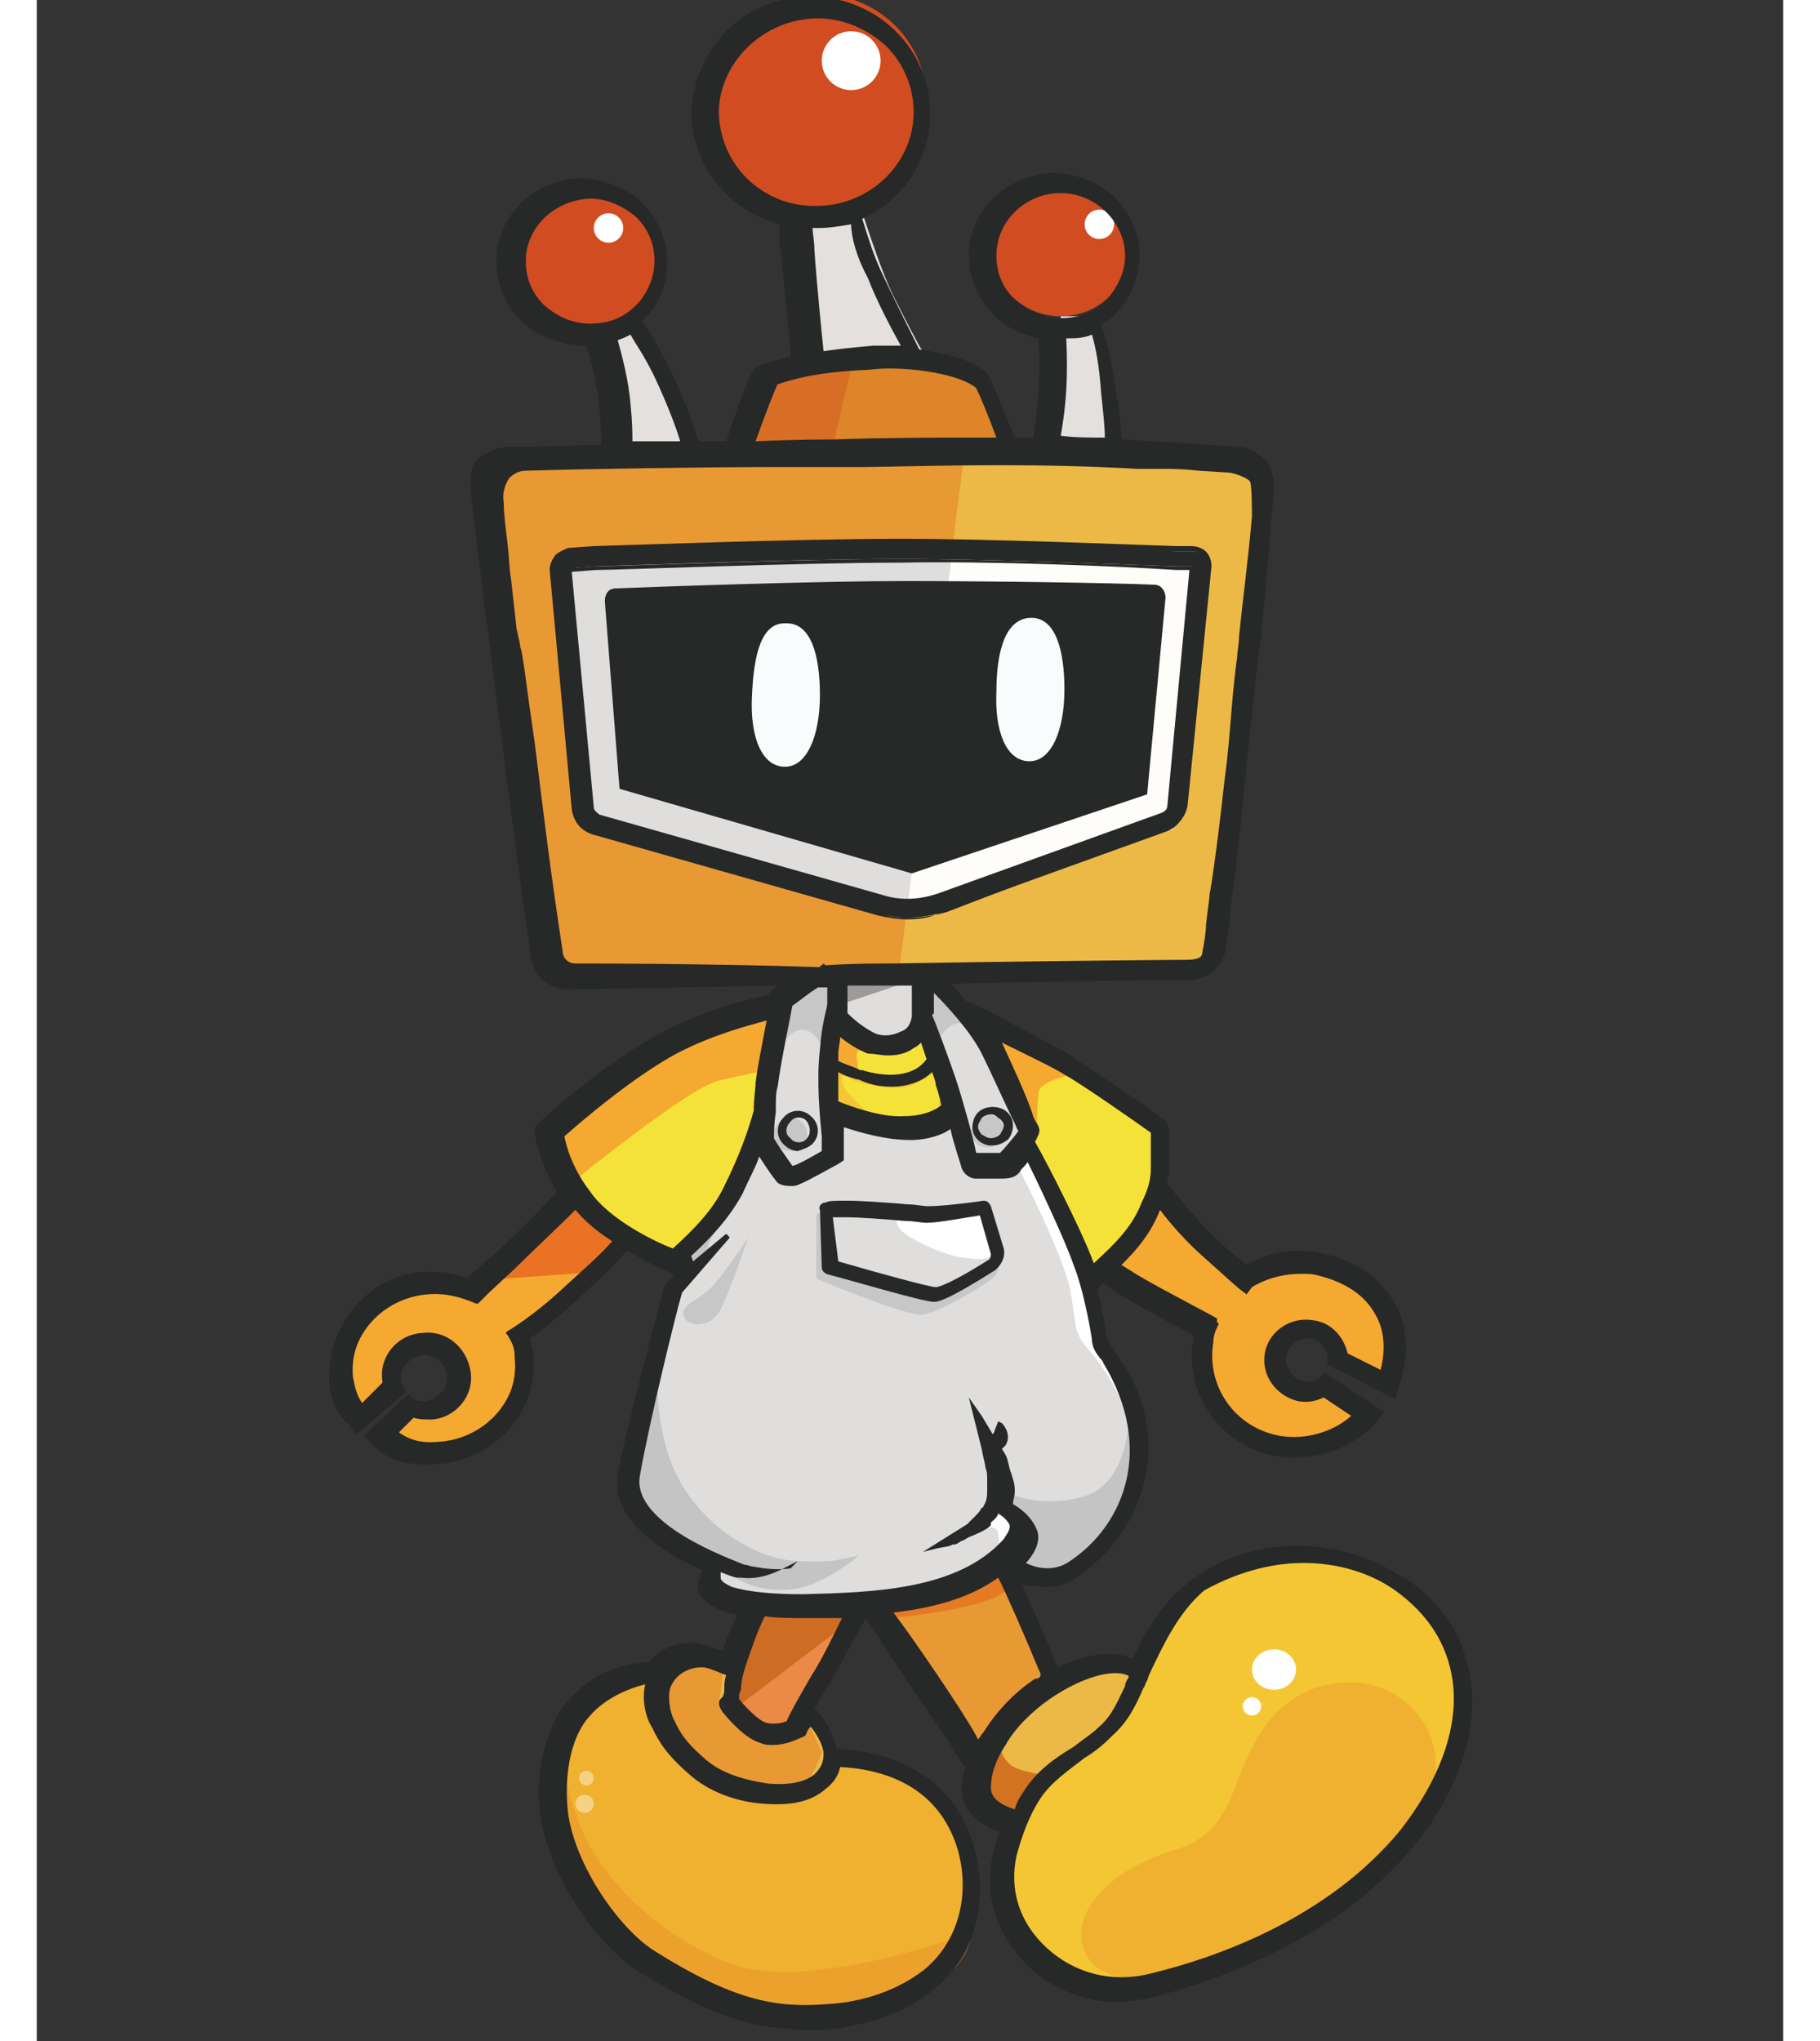
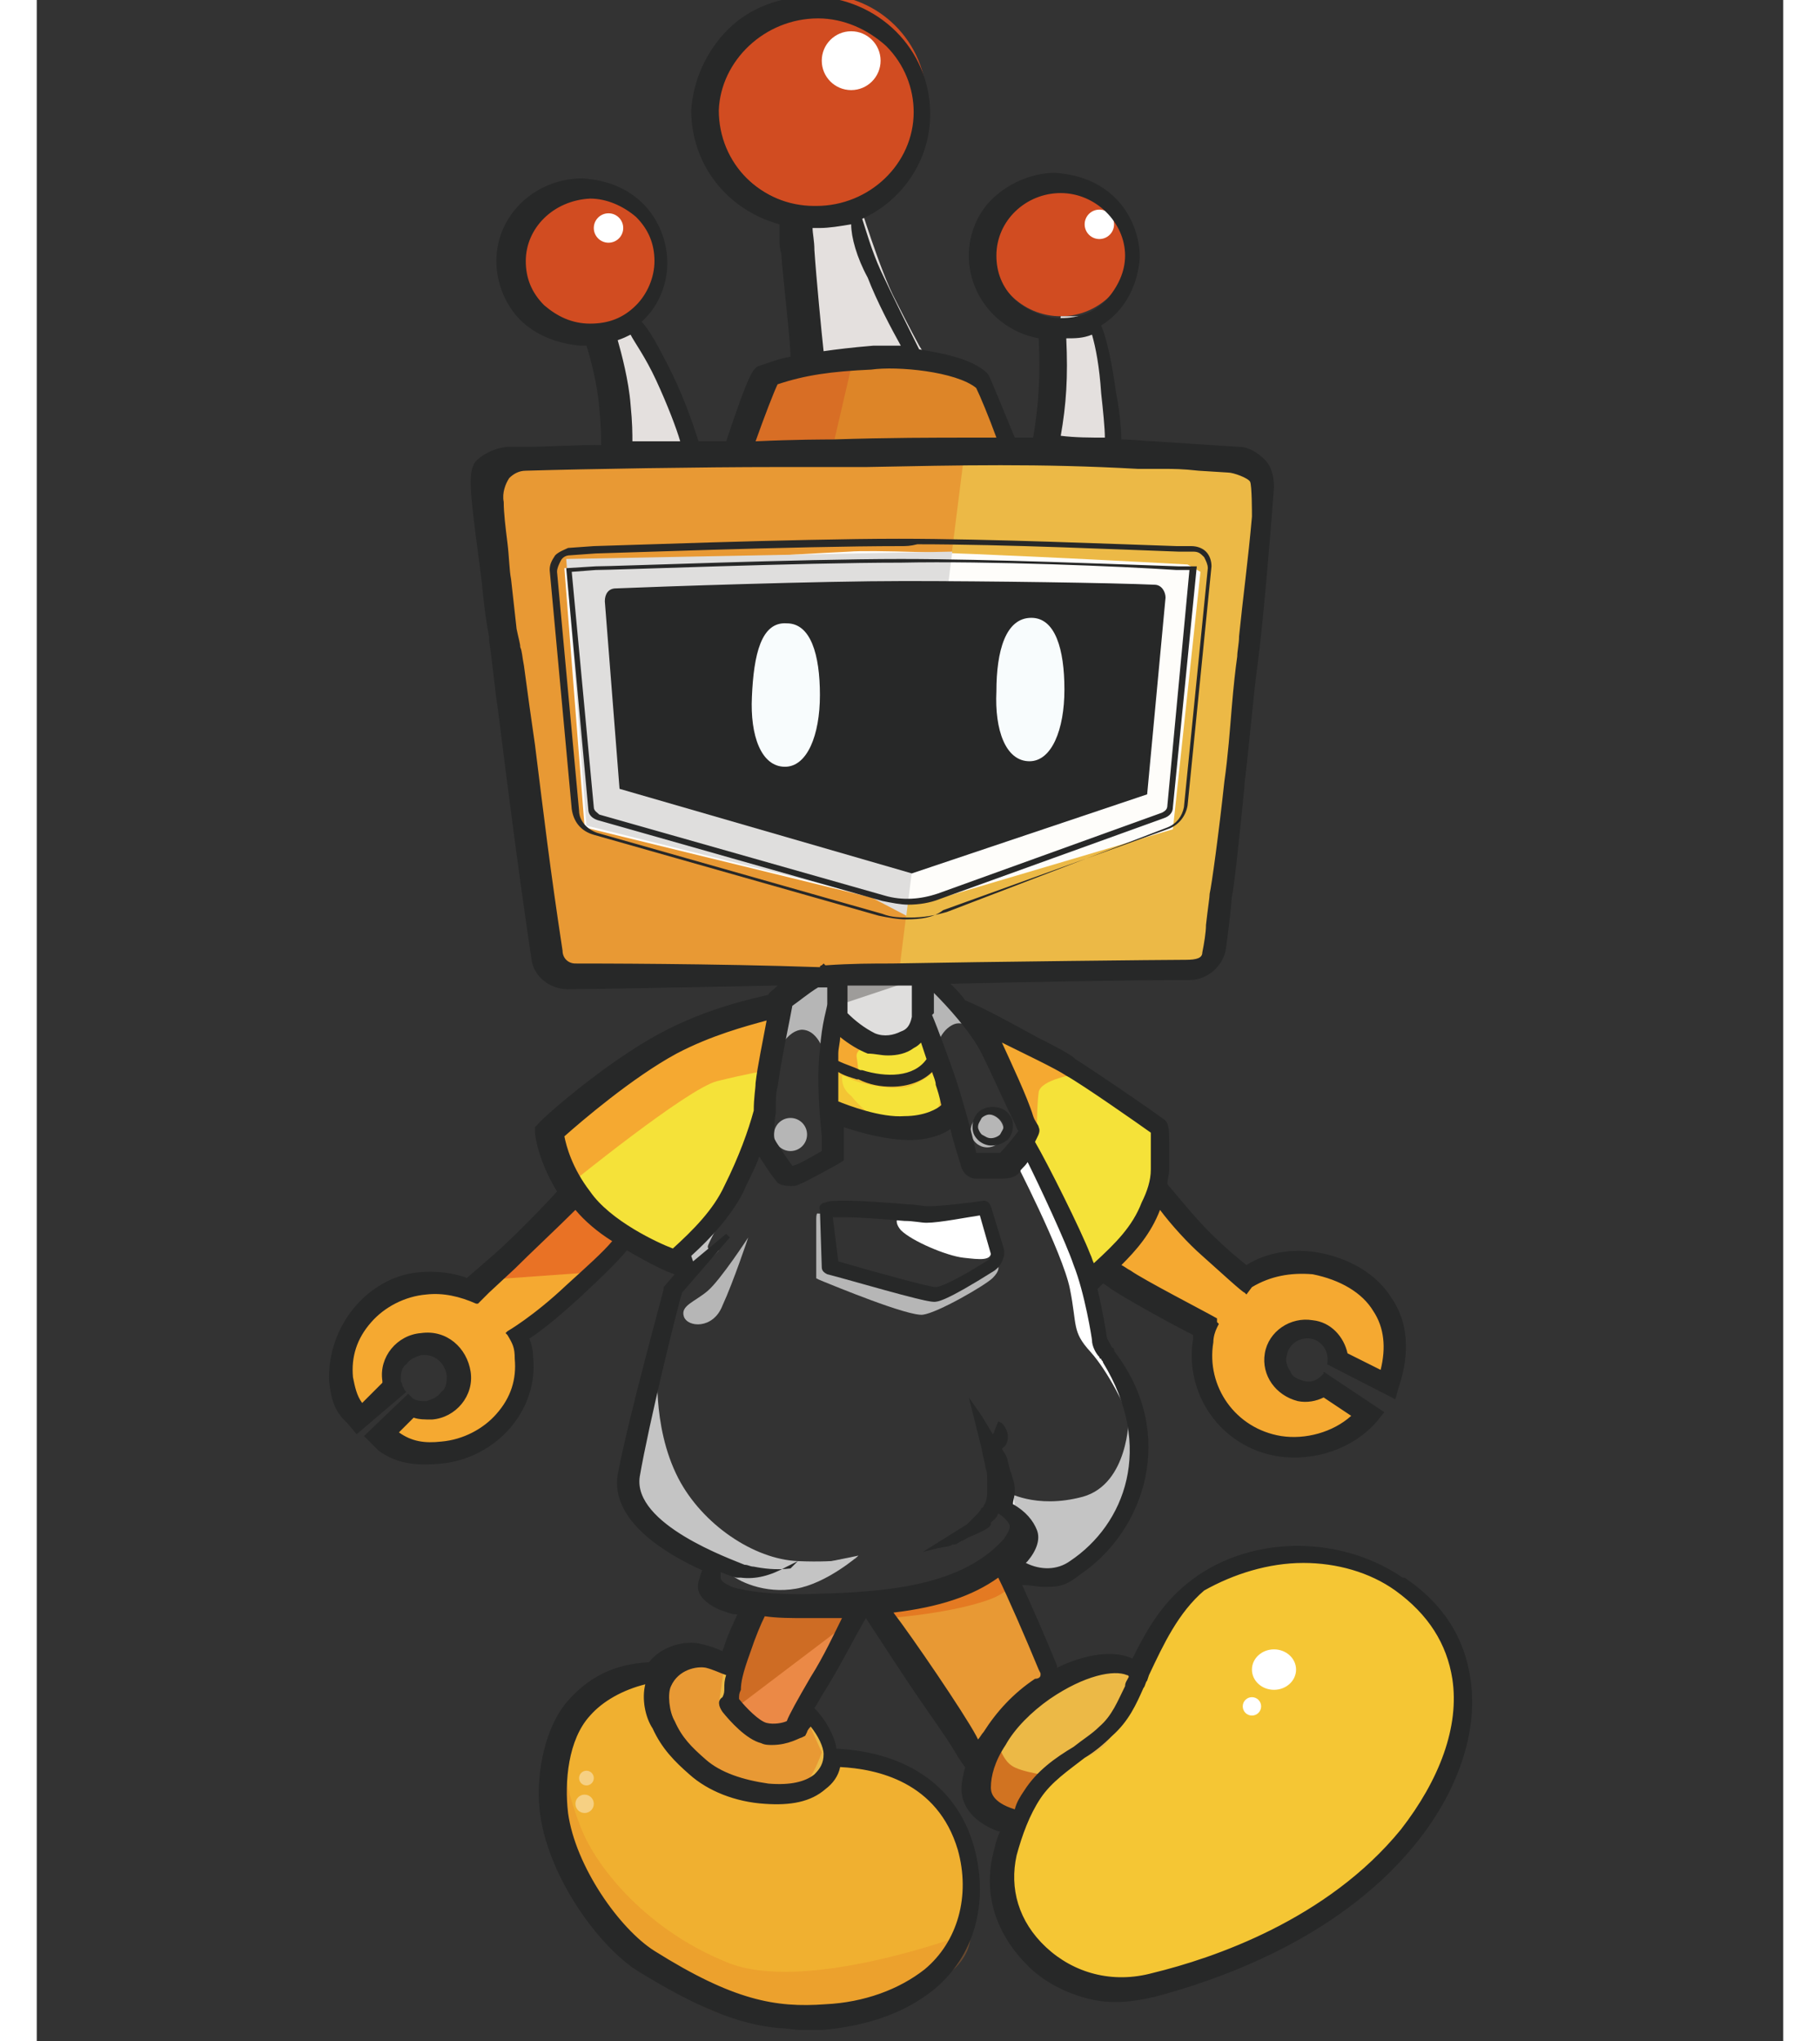
<svg xmlns="http://www.w3.org/2000/svg" version="1.1" id="cat" x="0px" y="0px" viewBox="0 0 95 111" width="99" height="111" style="enable-background:new 0 0 95 111;" xml:space="preserve">
  <rect x="0" y="0" width="95" height="111" fill="#333333" stroke="none" />
  <style type="text/css">
	.st0{fill:#ECB946;}
	.st1{opacity:0.5;fill:#E47A22;enable-background:new    ;}
	.st2{fill:#FEFDFA;}
	.st3{fill:#DFDEDD;}
	.st4{fill:#DD8528;}
	.st5{opacity:0.4;fill:#D14C21;enable-background:new    ;}
	.st6{fill:#E4E0DE;}
	.st7{fill:#D14C21;}
	.st8{fill:#FFFFFF;}
	.st9{fill:#9E9C9A;}
	.st10{opacity:0.9;fill:#C4C4C4;enable-background:new    ;}
	.st11{fill:#C4C4C4;}
	.st12{fill:#EB8946;}
	.st13{fill:#F5C634;}
	.st14{opacity:0.3;fill:#E47B27;enable-background:new    ;}
	.st15{opacity:0.8;fill:#CA6218;enable-background:new    ;}
	.st16{fill:#E47A22;}
	.st17{fill:#CE6C24;}
	.st18{fill:#F5E239;}
	.st19{fill:#F5A931;}
	.st20{opacity:0.5;fill:#F5A931;enable-background:new    ;}
	.st21{fill:#E97225;}
	.st22{opacity:0.4;fill:#FFFFFF;enable-background:new    ;}
	.st23{fill:#272828;}
	.st24{fill:#F8FCFD;}
</style>
  <polygon fill="#ECB946" points="67,26.9 64.1,51 63.5,52.4 28.3,52.9 24.4,26.6 26,24.8 65.3,24.7 " />
  <polygon fill="#E47A22" class="st1" points="26,24.8 24.4,26.6 27.9,51.9 29.2,52.9 46.9,52.9 50.5,24.3 " />
  <path fill="#FEFDFA" d="M63.3,31.1l-1.5,14l-12.5,3.7l-2.3,0.4l-17.2-4.2l-1.1-14.1c0,0,13.2-0.8,15.5-0.9c2.3-0.2,18.4,0.7,18.4,0.7  L63.3,31.1z" />
  <polygon fill="#DFDEDD" points="28.8,30.4 29.9,44.9 45.2,48.7 47.3,49.8 49.8,30 " />
  <path fill="#DD8528" d="M38.1,24.6l1.7-3.9l1-0.6c0,0,1.5-0.3,4.2-0.6c2.6-0.3,6.5,0.9,6.5,0.9l1.7,3.6L38.1,24.6z" />
  <polygon class="st5" fill="D14C21" points="40.8,20.1 38.1,24.6 43.3,24.3 44.6,18.7 " />
  <path fill="#E4E0DE" d="M41.6,11.4l0.7,8.2h6.2L48,18.8c0,0-0.6-1.1-1.3-2.5c-0.8-1.5-2-5.4-2-5.4L41.6,11.4z" />
  <circle fill="#D14C21" cx="42.6" cy="5.5" r="5.8" />
  <circle fill="#D14C21" cx="55.7" cy="13.4" r="3.8" />
  <circle fill="#D14C21" cx="30.2" cy="13.9" r="3.8" />
  <polygon fill="#E4E0DE" points="55.7,17.2 54.8,24.1 58.8,24.3 57.6,17.2 " />
  <path fill="#E4E0DE" d="M30.7,18.1l0.9,6.4l4.3,0.1l-0.3-0.8c0,0-0.3-0.7-1.1-2.8s-2.1-3.7-2.1-3.7L30.7,18.1z" />
  <circle fill="#FFFFFF" cx="44.3" cy="3.3" r="1.6" />
  <circle fill="#FFFFFF" cx="57.8" cy="12.2" r="0.8" />
  <circle fill="#FFFFFF" cx="31.1" cy="12.4" r="0.8" />
  <path fill="#DFDEDD" d="M43.3,52.7l0.4,3c0,0,1.2,0.8,2.3,1.1c1.1,0.2,1.8-0.6,1.8-0.6l0.6-3.3L43.3,52.7z" />
  <polygon fill="#9E9C9A" points="43.7,53 43.8,54.6 48.3,53.1 " />
-   <path fill="#DFDEDD" d="M42.5,53l0.8,0.2l-0.1,1.5l-0.2,1.8l0.2,4.1c0,0,2.7,0.8,4.5,0.7c1.8-0.1,2-1,2-1l-1.5-4.6l0-2.5l0.9,0.1  c0,0,2.5,3.6,3.2,4.8c0.8,1.2,1.4,3.4,1.4,3.4s0,1,1.3,2.9c1.3,1.8,2.7,8.3,2.7,8.3s0.6,0.3,2.1,4.6c1.5,4.3-4.5,8.4-4.5,8.4  L53.3,85c0,0-5.4,2.3-9.2,2.7c-3.8,0.4-7.2-1-7.2-1l-0.2-1.8c0,0,0,0-1.3-0.6c-1.3-0.6-2.9-2.4-3.2-3.4c-0.3-1,2.2-10,2.2-10  l0.9-1.3L35,68.5c0,0,1.2-1.1,2.3-2.4c1.2-1.3,2.3-3.7,2.2-4.5c-0.1-0.8,0.9-6.8,0.9-6.8L42.5,53z" />
  <path fill="#FFFFFF" d="M51.3,65.9c0,0,0.5,1.5,0.6,2.1s-0.6,0.5-1.5,0.4c-0.9-0.1-2.8-0.9-3.4-1.5c-0.5-0.6,0-0.8,0-0.8l0.7,0.1L51,66  L51.3,65.9z" />
  <path class="st10" fill="#C4C4C4" d="M48.5,53.3l-0.3,1.7l0.8,2.5c0,0,0,0,0-0.5c0-0.5,0.4-1.1,0.9-1.3c0.5-0.2,1.2,0.3,1.2,0.3L48.5,53.3z" />
  <path class="st10" fill="#C4C4C4" d="M43.1,52.9l-2.5,1.2l-0.5,3.6c0,0,0.5-1.6,1.5-1.7c1,0,1.3,1.5,1.3,1.5s0.4-2,0.5-2.6c0.1-0.6,0.2-2,0.2-2  L43.1,52.9z" />
  <path fill="#FFFFFF" d="M54,62.2c0,0,0.7,1.5,1.7,3.5c1,2,2.3,7.2,2.3,7.2s1.3,4.2,1.3,4c0-0.2-1-2.3-2-3.4s-0.7-1.4-1.1-3.4  c-0.4-2-3.1-7.2-3.1-7.2L54,62.2z" />
  <path class="st10" fill="#C4C4C4" d="M37.3,71c-0.5,1.3-1.9,1.2-2.1,0.6s0.6-0.8,1.3-1.4c0.7-0.6,2.2-2.9,2.2-2.9S37.9,69.7,37.3,71z" />
  <path fill="#C4C4C4" d="M37.6,85.5c0.5,0.5,2,1.2,3.7,0.9c1.7-0.3,3.4-1.8,3.4-1.8l-4.4,0.9C40.3,85.5,37.1,85,37.6,85.5z" />
  <path fill="#C4C4C4" d="M59.6,80.6c-0.8,4-4.6,5.2-4.6,5.2s-2.1-0.7-2-0.8c0.1-0.2,0.7-1.3,0.6-1.8c-0.1-0.5-1-1.5-1-1.7  c0-0.1,0.1-0.4,0.1-0.4s1.6,1,4.2,0.3c2.5-0.7,2.5-4.3,2.5-4.3S60.4,76.6,59.6,80.6z" />
-   <path fill="#FFFFFF" d="M53.2,82.6c1.1,0.7-0.8,2.4-0.8,2.4s0-1-0.1-1.6s-0.8-0.2-0.8-0.2S52.1,81.9,53.2,82.6z" />
+   <path fill="#FFFFFF" d="M53.2,82.6s0-1-0.1-1.6s-0.8-0.2-0.8-0.2S52.1,81.9,53.2,82.6z" />
  <path fill="#C4C4C4" d="M32.2,81.5c0,0,2.3,2.4,4.7,3.7c2.4,1.3,7.8-0.5,7.8-0.5s-0.9,0.3-3.3,0.2c-2.4-0.1-5.2-2-6.5-4.5  c-1.5-2.9-1.1-6.4-1.1-6.4L32.2,81.5z" />
  <path fill="#C4C4C4" d="M35.1,68.3l0.5,1.2l1.5-1.5c0,0-0.6,0.1-0.6-0.2c0-0.3,2.8-5.1,2.8-5.1L35.1,68.3z" />
  <ellipse class="st10" fill="#C4C4C4" cx="51.7" cy="61.5" rx="0.9" ry="0.9" />
  <ellipse class="st10" fill="#C4C4C4" cx="41" cy="61.7" rx="0.9" ry="0.9" />
  <path fill="#EB8946" d="M39.1,87.5l-1.4,5.1c0,0,1.4,1.3,2.3,1.6c0.9,0.3,1.7-0.6,1.7-0.6l3.3-6.2L39.1,87.5z" />
  <path fill="#ECB946" d="M52.7,85.1c0,0,0,0-0.7,0.7c-0.7,0.7-6,1.7-6,1.7l5.6,8.7c0,0,0.4-0.5,0.9-1.4c0.5-0.8,3.2-3.7,3.2-3.7L53,85.7  L52.7,85.1z" />
  <path fill="#E47A22" class="st1" d="M52.5,85c0,0,0,0-0.7,0.7c-0.7,0.7-6,1.7-6,1.7l5.6,8.7c0,0,0.4-0.5,0.9-1.4c0.5-0.8,3.2-3.7,3.2-3.7l-2.7-5.3  L52.5,85z" />
  <path fill="#F5C634" d="M75.9,87.6c3.8,4.8,0.2,9.9-2.7,13.8c-2.9,3.8-4.3,2.8-11.8,6.2c-6.3,2.9-8.7-3.6-8.7-6.8  c0-3.2,3.3-5.2,5.2-6.7c1.9-1.5,2-4.4,4.9-7.8c2.9-3.3,9.3-1.2,9.3-1.2S74.1,85.3,75.9,87.6z" />
  <path fill="#F5C634" d="M33.7,92.8c-0.2,1.1,1.3,2.5,3,3.7c1.7,1.2,5.5,0.6,5.5,0.6l1.2-1.3c0.7-0.5,4.5,0.2,6,2  c1.5,1.8,1.2,3.4,1.3,7.2c0.1,3.8-8.7,5-12.2,4.7c-3.5-0.3-6.4-3.9-8.4-6c-1.9-2-1.9-6.5-1-9.2c0.9-2.7,4.8-3.4,4.8-3.4  S33.9,91.7,33.7,92.8z" />
  <path class="st14" fill="#E47B27" d="M33.8,92.9c-0.2,1.1,1.3,2.5,3,3.7c1.7,1.2,5.5,0.6,5.5,0.6l1.2-1.3c0.7-0.5,4.5,0.2,6,2  c1.5,1.8,1.2,3.4,1.3,7.2c0.1,3.8-8.7,5-12.2,4.7c-3.5-0.3-6.4-3.9-8.4-6c-1.9-2-1.9-6.5-1-9.2c0.9-2.7,4.8-3.4,4.8-3.4  S34,91.8,33.8,92.9z" />
-   <path class="st14" fill="#E47B27" d="M76,96.9c-0.3,1.6-1.6,3.4-6,7s-11.4,4.9-12.8,2.6c-1.3-2.1,0.8-4.7,4.7-5.9c3.9-1.1,2.8-5.1,5.9-7.8  c1.1-0.9,2.3-1.3,3.5-1.3c2.8-0.1,5,2.2,4.8,4.9C76.1,96.5,76,96.7,76,96.9z" />
  <path class="st14" fill="#E47B27" d="M45.6,109.2c-2.5,1.2-6.4,0.2-9.3-0.8c-2.9-1-5.3-3.5-6.7-5.9c-1.4-2.3-0.9-6.5-0.9-6.5s0,1.1,0.9,3.4  c0.9,2.3,3.7,5.6,7.9,7.3c4.2,1.8,13-1.5,13-1.5S48.1,108,45.6,109.2z" />
  <path class="st10" fill="#C4C4C4" d="M43.4,69l4.9,1.7l4-1.8c0,0,0.1,0.2-0.3,0.6c-0.4,0.4-3,1.9-3.8,2c-0.8,0.1-4.9-1.6-5.4-1.8  c-0.5-0.2-0.4-0.2-0.4-0.2s0-2.8,0-3.2s0.1-0.3,0.1-0.3l0.4,0L43.4,69z" />
  <path fill="#ECB946" d="M37.7,92.6l1.3,1.1l2,0.5l0.9-1.2l0.5,0.2l0.9,2c0,0-0.6,1.9-1.6,2.3c-1,0.4-3.5-0.2-4.9-1  c-1.5-0.8-2.4-2.3-3-3.4c-0.6-1.2,0.7-2.5,1.8-2.9c1-0.4,2.4,0.3,2.4,0.3L37.7,92.6z" />
  <path fill="#E47A22" class="st1" d="M37.1,92.7l1.3,1.1l2,0.5l0.9-1.2l0.5,0.2l0.9,2c0,0-0.6,1.9-1.6,2.3c-1,0.4-3.5-0.2-4.9-1  c-1.5-0.8-2.4-2.3-3-3.4c-0.6-1.2,0.7-2.5,1.8-2.9s2.4,0.3,2.4,0.3L37.1,92.7z" />
  <path fill="#ECB946" d="M58.4,94.5c-0.7,1.2-1.5,0.8-3.3,2.2c-1.8,1.4-1.6,2.1-1.6,2.1s-0.7-0.3-1.5-0.7c-0.8-0.4-0.5-0.6-0.5-1.5  s0.7-2.2,2-3.6c1.3-1.4,2.8-2,4.4-2.5c1.6-0.5,2,0.2,2,0.2S59,93.3,58.4,94.5z" />
  <path class="st15" fill="#CA6218" d="M51.5,96.3L51.1,98l0.7,0.7l1.5,0.5c0,0,0.2-0.7,0.3-0.8c0.1-0.1,1.7-1.8,1.7-1.8S53.5,96.4,53,96  c-0.6-0.4-0.9-1.8-0.9-1.8L51.5,96.3z" />
  <path fill="#E47A22" d="M52.5,85c0,0-0.5,0.7-1.2,1.1c-0.8,0.5-5.4,1.2-5.4,1.2l0.4,0.7c0,0,3-0.2,5.2-0.9c2.2-0.7,1.3-1.5,1.3-1.5  L52.5,85z" />
  <polygon fill="#CE6C24" points="45,87.4 39.1,87.5 37.6,92 38,92.9 44.6,87.9 " />
  <path fill="#F5E239" d="M39.8,59.1c0,0-0.5,2-0.3,2.5c0.2,0.5-1.5,3.8-2.2,4.5c-0.8,0.7-2.2,2.2-2.2,2.2s-4.3-2-5.4-2.9  c-1.2-0.9-1.2-3.7-1.2-3.7s1-1.7,3.9-3.5c3-1.8,7.9-3.4,7.9-3.4L39.8,59.1z" />
  <path fill="#F5E239" d="M53.4,60.1l0.4,1.5l0.3,0.7l3.4,7.3l0.9-0.5c0,0,1.6-2.5,2.2-3.7c0.6-1.2,0.4-4.3,0.4-4.3s-0.7-0.6-2.3-1.6  c-1.7-1-7.4-3.4-7.4-3.4L53.4,60.1z" />
  <path fill="#F5E239" d="M46.1,56.8c-1,0.1-3-1.2-3-1.2l-0.2,4l0.3,1c0,0,1.4,0.6,3.1,0.7c1.7,0.1,3.4-0.7,3.4-0.7l-1.5-4.9  C48.2,55.8,47.1,56.8,46.1,56.8z" />
  <path fill="#F5A931" d="M40.4,54.8c0,0-1.4,0.3-4,1.2c-1.4,0.5-6.3,3.1-7.9,5.2C27.1,63,29,64.4,29,64.4s6.4-5.2,8-5.6  c1.6-0.4,2.8-0.6,2.8-0.6L40.4,54.8z" />
  <path fill="#F5A931" d="M43.5,55.6l-0.3,0.6l0.2,1.7l1.3,0.7c0,0,0-0.5-0.1-1.1c-0.1-0.6,1-0.7,1-0.7L43.5,55.6z" />
  <path class="st20" fill="#F5A931" d="M43.3,58.3l-0.1,1.6l0.1,0.7c0,0,1.3,0.5,3.1,0.7c1.7,0.3,3.4-0.7,3.4-0.7l-0.1-0.5L49,58.2l0.1-0.7  c0,0-1.7,1.3-2.8,1.4c-1.1,0.1-3.3-1.2-3.3-1.2L43.3,58.3z M43.8,58.5c0.2,0,0.3,0.1,0.5,0.2c0.7,0.3,2.3,0.6,3.1,0.4  c0.7-0.2,1.3-0.7,1.5-0.9l-0.2,0.2c0,0,0,0,0.3,0.5c0.3,0.5,0.1,1.4-0.2,1.8c-0.3,0.5-1.9,0.4-2.7,0.2c-0.8-0.2-1.3-0.7-1.8-1.3  C43.8,59.2,43.8,58.8,43.8,58.5z" />
  <path fill="#F5A931" d="M51.2,55.7l3.2,5.9c0,0,0-1.5,0.1-2.2c0.1-0.7,2.1-1,2.1-1L51.2,55.7z" />
  <path fill="#F5A931" d="M26.8,72.2c0,0-0.5,0.6-0.2,1.5c0.3,0.9-0.5,2.8-1.7,4.1c-1.2,1.3-2.3,1-4.1,1s-1.7-1-1.7-1l1.5-1  c0,0,0,0,1.2-0.2s0.7-0.4,1.2-1c0.5-0.7,0-1.7-0.8-2.2c-0.7-0.6-1.8-0.2-2.4,0.3c-0.6,0.6-0.3,1.8-0.3,1.8l-1.9,1.5  c0,0-0.2-0.3-0.7-0.8c-0.5-0.6-0.1-1.7,0-3.5c0.1-1.8,1.7-2.1,3.7-2.8c2.1-0.8,3.2,0.4,3.2,0.4l5.6-5.3l0.2,0.6c0,0,0,0,0.4,0.5  c0.4,0.5,2.1,1.3,2.1,1.3L26.8,72.2z" />
  <path fill="#F5A931" d="M65.7,69.4c0,0,0.7-0.2,2.4-0.7s2.5,0.4,4.4,1.5s1,5.1,1,5.1l-2.7-1.2l0.1-0.7c0,0-0.6-0.9-1.2-1.2  c-0.6-0.3-1.5,0.4-2.2,1.4c-0.8,0.9,0.7,1.9,1.3,2.1c0.6,0.3,1.5-0.2,1.5-0.2l2.3,1.3l-0.3,0.5c0,0-1.2,1-2,1.2  c-0.8,0.2-2.6,0.1-4.4-0.6c-1.8-0.7-0.5-0.8-2-2.8c-1.4-2,0.3-3.1,0.3-3.1l-5.9-2.9c0,0-0.1-0.6,0.9-1.3c0.9-0.8,2-3.5,2-3.5  L65.7,69.4z" />
  <polygon fill="#E97225" points="32.1,67.3 29.4,65 24.5,69.6 30.1,69.2 " />
  <ellipse fill="#FFFFFF" cx="67.3" cy="90.8" rx="1.2" ry="1.1" />
  <ellipse fill="#FFFFFF" cx="66.1" cy="92.8" rx="0.5" ry="0.5" />
  <ellipse class="st22" fill="#FFFFFF" cx="29.8" cy="98.1" rx="0.5" ry="0.5" />
  <ellipse class="st22" fill="#FFFFFF" cx="29.9" cy="96.7" rx="0.4" ry="0.4" />
  <g>
    <g>
-       <path fill="#272828" d="M45.8,49.7c0.5,0.1,1,0.2,1.5,0.2c0.7,0,1.4-0.1,2-0.3l12.2-4.4c0.5-0.2,0.9-0.7,1-1.2l1.3-13    c0-0.2,0-0.5-0.2-0.7c-0.2-0.2-0.4-0.3-0.7-0.3l-0.8,0C59,29.8,51.8,29.5,47,29.6c-5.7,0-16.5,0.4-16.6,0.4h0l-1.4,0.1    c-0.2,0-0.5,0.1-0.6,0.3c-0.2,0.2-0.2,0.4-0.2,0.7l1.2,13c0.1,0.6,0.5,1.1,1.1,1.3L45.8,49.7z M46.1,48.8l-15.5-4.4    c-0.2-0.1-0.4-0.3-0.4-0.5l-1.2-13l1.4-0.1c0.3,0,10.9-0.4,16.6-0.4c4.8,0,12,0.3,15.1,0.4l0.8,0l-1.3,13c0,0.2-0.2,0.4-0.4,0.5    L49,48.7C48.1,49.1,47.1,49.1,46.1,48.8z" />
      <path fill="#272828" d="M47.3,50c-0.5,0-1-0.1-1.5-0.2l-15.5-4.4l0,0c-0.7-0.2-1.1-0.7-1.2-1.4l-1.2-13c0-0.3,0.1-0.5,0.3-0.8    c0.2-0.2,0.5-0.3,0.7-0.4l1.4-0.1h0c0.4,0,11-0.4,16.6-0.4c4.9,0,12,0.3,15.1,0.4l0.8,0c0.3,0,0.6,0.1,0.8,0.3    c0.2,0.2,0.3,0.5,0.3,0.8l-1.3,13c-0.1,0.6-0.5,1.1-1.1,1.3l-12.2,4.4C48.8,49.9,48.1,50,47.3,50C47.4,50,47.4,50,47.3,50z     M47,29.7c-5.6,0-16.2,0.4-16.6,0.4l-1.4,0.1c-0.2,0-0.4,0.1-0.5,0.3c-0.1,0.2-0.2,0.4-0.2,0.6l1.2,13c0,0.5,0.4,1,1,1.2l15.5,4.4    c0.5,0.2,1,0.2,1.5,0.2c0.7,0,1.3-0.1,2-0.3L61.5,45c0.5-0.2,0.8-0.6,0.9-1.1l1.3-13c0-0.2-0.1-0.4-0.2-0.6    c-0.2-0.2-0.3-0.3-0.6-0.3l-0.8,0c-2.9-0.1-9.4-0.4-14.2-0.4C47.5,29.7,47.3,29.7,47,29.7z M46,49l-15.5-4.4    C30.2,44.5,30,44.3,30,44l-1.2-13.1l1.6-0.1c1.1,0,11.1-0.4,16.6-0.4c4.9,0,12,0.3,15.1,0.4l1,0l-1.3,13.1c0,0.3-0.2,0.5-0.5,0.6    l-12.2,4.4l0,0c-0.5,0.2-1.1,0.3-1.7,0.3C47,49.2,46.5,49.1,46,49z M49,48.6l12.2-4.4c0.2-0.1,0.3-0.2,0.3-0.4L62.7,31l-0.7,0    C59,30.8,51.8,30.5,47,30.6c-5.5,0-15.5,0.4-16.6,0.4l-1.3,0.1l1.2,12.8c0,0.2,0.2,0.3,0.3,0.4l15.5,4.4    C47.1,49,48.1,48.9,49,48.6L49,48.6z" />
    </g>
    <path fill="#272828" d="M30.9,32.7l0.8,10.2l15.9,4.6l12.8-4.3l1-10.7c0-0.3-0.2-0.7-0.6-0.7c-2.2-0.1-9.1-0.2-13.6-0.2   c-4.6,0-13.3,0.3-15.7,0.4C31.1,32,30.9,32.3,30.9,32.7z" />
    <polygon fill="#272828" points="37.7,67.2 37.7,67.3 37.7,67.3  " />
-     <path fill="#272828" d="M42.2,62.2c0.4-0.4,0.4-1.1-0.1-1.5l0,0c-0.4-0.4-1.1-0.4-1.5,0.1c-0.4,0.4-0.4,1.1,0.1,1.5   c0.2,0.2,0.5,0.3,0.7,0.3C41.7,62.5,42,62.4,42.2,62.2z M41.9,61.9c-0.2,0.3-0.7,0.3-0.9,0c-0.3-0.2-0.3-0.6,0-0.9   c0.2-0.3,0.7-0.3,0.9,0C42.1,61.3,42.1,61.7,41.9,61.9z" />
    <path fill="#272828" d="M52.8,62c0.2-0.2,0.3-0.5,0.3-0.8c0-0.3-0.1-0.5-0.3-0.7c-0.2-0.2-0.5-0.3-0.8-0.3c-0.3,0-0.6,0.1-0.8,0.3   c-0.2,0.2-0.3,0.5-0.3,0.8c0,0.3,0.1,0.5,0.3,0.7c0.2,0.2,0.5,0.3,0.7,0.3c0,0,0,0,0,0C52.3,62.3,52.5,62.2,52.8,62z M52.6,61.2   c0,0.2-0.1,0.3-0.2,0.5c-0.1,0.1-0.3,0.2-0.5,0.2c-0.2,0-0.3-0.1-0.5-0.2c-0.1-0.1-0.2-0.3-0.2-0.4c0-0.2,0.1-0.3,0.2-0.5   c0.1-0.1,0.3-0.2,0.5-0.2h0c0.2,0,0.3,0.1,0.4,0.2l0,0C52.5,60.9,52.6,61.1,52.6,61.2z" />
    <path fill="#272828" d="M15.9,75.1c0.1,0.8,0.2,1.6,1,2.3l0.5,0.6l2.7-2.3L20,75.6c0,0,0-0.1-0.1-0.2c0-0.1-0.1-0.3-0.1-0.3   c0-0.3,0-0.7,0.3-0.9c0.2-0.3,0.5-0.4,0.8-0.5c0.7-0.1,1.3,0.4,1.4,1.1c0,0.3,0,0.7-0.3,0.9c-0.2,0.3-0.5,0.4-0.8,0.5   c-0.3,0-0.6,0-0.8-0.2l0,0l-0.2-0.2l-2.4,2.3l0.3,0.3c0.1,0.1,0.2,0.2,0.3,0.3l0.2,0.2l0,0c1.1,0.8,2.3,0.8,3.4,0.7   c3-0.3,5.3-2.9,5-5.8c0-0.4-0.1-0.7-0.2-1c0.6-0.4,1.5-1.1,2.7-2.2c1.3-1.2,2.2-2.1,2.6-2.6c1.2,0.7,2.2,1.2,2.6,1.3L34.1,70l0,0.1   c0,0.1-1.9,6.9-2.5,10.1c-0.4,2.5,2.6,4.3,4.6,5.2c-0.1,0.2-0.1,0.3-0.2,0.6c-0.1,0.4,0,0.7,0.3,1c0.3,0.3,0.7,0.5,1,0.6   c0.3,0.1,0.5,0.2,0.8,0.2c-0.1,0.3-0.4,0.8-0.7,1.7c0,0.1-0.1,0.2-0.1,0.3c-0.2-0.1-0.7-0.3-1.2-0.4c-0.8-0.2-2.1,0.1-2.8,1   c-1.9,0.1-3.3,0.8-4.5,2.2c-1.3,1.6-1.7,4.3-1.4,6.2c0.5,3.3,3.1,7,5.3,8.4c3.1,1.9,5.4,2.9,7.7,3.1c0.4,0,0.8,0.1,1.2,0.1   c0.3,0,0.7,0,1.1,0c2.4-0.2,4.5-0.9,6.1-2.2c2.2-1.8,3-4.7,2.2-7.7c-0.9-3.3-3.6-5.2-7.5-5.4c-0.1-0.7-0.6-1.6-1.2-2.2   c0.2-0.3,0.4-0.7,0.6-1c0.7-1.1,1.5-2.7,2.2-3.9c0.4,0.6,1.3,2,2.3,3.5c1,1.5,2.1,3,2.5,3.7c0.3,0.5,0.5,0.8,0.6,0.9   c-0.1,0.4-0.2,0.8-0.2,1.2c0,0.7,0.4,1.7,2,2.3c0,0,0.1,0,0.1,0c-0.2,0.4-0.3,0.9-0.4,1.3c-0.5,2.2,0.2,4.3,1.9,6   c0.9,0.9,2.1,1.5,3.3,1.8c1.2,0.3,2.3,0.2,3.6-0.1c3.4-0.9,9.9-3.1,14.1-8.2c2.4-2.9,3.5-6.2,3.1-9c-0.3-2.3-1.5-4.2-3.6-5.6   l-0.1,0c-3.5-2.4-8.5-2.3-11.7,0.3c-1.5,1.2-2.3,2.7-3,4.1c0,0,0,0,0,0c-1.3-0.6-3.1,0-4.1,0.5c0,0,0-0.1,0-0.1   c-0.6-1.5-1.4-3.3-1.9-4.4c0.4,0,0.9,0.1,1.1,0.1c0.9,0,1.2,0,2.1-0.7c3.5-2.4,5.2-7.6,1.9-12c0,0-0.1-0.1-0.1-0.2   c0,0,0-0.1-0.1-0.1c-0.1-0.2-0.3-0.5-0.3-0.6c0-0.1-0.2-1.3-0.5-2.6l0.3-0.3c0.2,0.1,0.4,0.3,0.6,0.4c0.6,0.4,2.9,1.7,4.3,2.4   c0,0.1,0,0.2,0,0.2c-0.5,3,1.5,5.9,4.6,6.4c2,0.3,4.1-0.4,5.4-1.9l0.4-0.5l-3.3-2.2l0,0.1l0,0l-0.1,0.1c-0.3,0.3-0.6,0.4-1,0.3   c-0.3-0.1-0.6-0.2-0.7-0.5C68,74.3,67.9,74,68,73.7c0.1-0.6,0.7-1,1.3-0.9c0.6,0.1,1,0.7,0.9,1.3l0,0.1h0l3.7,1.9l0.2-0.7   c0.6-1.8,0.5-3.5-0.4-4.8c-0.8-1.3-2.3-2.2-4.1-2.5c-1.3-0.2-2.7,0-3.8,0.7c-0.5-0.4-1.1-0.9-1.6-1.4c-0.9-0.8-2.1-2.3-2.7-3   c0-0.3,0.1-0.5,0.1-0.8c0-0.4,0-0.9,0-1.3c0,0,0,0,0-0.1c0-0.8,0-1.2-0.4-1.4c-0.8-0.6-3.6-2.5-4.7-3.2l0,0c0,0,0,0,0,0   c-0.2-0.2-0.7-0.5-2.1-1.2c-1.1-0.6-2.7-1.5-3.9-2c-0.2-0.3-0.5-0.6-0.8-0.9c4.5-0.1,10-0.2,13-0.2c1,0,1.9-0.8,2-1.8   c0.2-1.5,0.3-2.5,0.3-2.7c0.1-0.3,0.4-3,0.7-6.1l0-0.1c0.3-2.5,0.5-5,0.7-6.4c0.3-2.2,0.7-7,0.9-9.7c0-0.5-0.1-1.1-0.5-1.5   c-0.4-0.4-0.9-0.7-1.4-0.7c-1.6-0.1-3.2-0.2-4.6-0.3c-0.5,0-1.1-0.1-1.8-0.1c0-0.5-0.1-1.6-0.3-2.6c-0.2-1.5-0.5-2.9-0.8-3.6   c1.3-0.8,2-2.2,2.1-3.7c0-1.2-0.5-2.4-1.3-3.2c-0.9-0.9-2-1.3-3.3-1.4c0,0,0,0,0,0c-1.2,0-2.4,0.5-3.3,1.3s-1.4,2-1.4,3.2   c0,2.2,1.6,4.1,3.8,4.5c0.1,2.1,0,3.6-0.3,5.4c-0.3,0-0.6,0-1,0c-1.4-3.4-1.4-3.4-1.5-3.5c-0.8-0.8-2.5-1.1-3.7-1.3   c-0.4-0.8-1.4-2.8-2.1-4.3c-0.5-1.1-0.8-2.2-1-2.8c2.2-1,3.7-3.2,3.7-5.7c0-3.5-2.8-6.3-6.4-6.4c-1.7,0-3.4,0.6-4.6,1.8   c-1.2,1.2-1.9,2.8-2,4.4c0,2.9,1.9,5.4,4.8,6.2c0,0.2,0,0.3,0,0.8c0,0.2,0,0.5,0.1,0.8c0.1,1.5,0.5,4.7,0.5,5.6   c-0.6,0.1-1.1,0.3-1.7,0.5c-0.3,0.1-0.5,0.2-1.8,4.1l-1.5,0c-0.2-0.6-0.7-2.2-1.5-3.8c-0.7-1.4-1.2-2.3-1.6-2.7   c0.9-0.8,1.4-2,1.4-3.2c0-1.2-0.5-2.4-1.3-3.2c-0.9-0.9-2-1.3-3.3-1.4c-2.6,0-4.7,2-4.7,4.5c0,1.2,0.5,2.4,1.3,3.2s2,1.3,3.3,1.4   c0.1,0,0.2,0,0.3,0c0.2,0.6,0.6,2.1,0.7,3.4c0.1,1,0.1,1.6,0.1,2c-1.6,0-3,0.1-4,0.1c-0.5,0-0.6,0-0.7,0c-0.1,0-0.2,0-0.4,0   c-1,0.1-1.7,0.7-1.8,0.9c-0.3,0.6-0.3,1.2,0.3,5.6l0.1,0.8c0.1,1,0.2,2,0.4,3l0,0.2c0.2,1.3,0.3,2.6,0.5,3.9   c0.5,4,1.1,8.7,1.8,13.4c0.1,1,1,1.7,2,1.7c0.9,0,6.5-0.1,11.4-0.2c-0.3,0.3-0.5,0.4-0.5,0.5v0c-0.8,0.2-3.3,0.7-5.9,2.1   c-3,1.6-6.5,4.7-6.6,4.9l-0.2,0.2l0,0.3c0,0,0.1,1.4,1.2,3.2c-0.9,1-2.6,2.7-3.4,3.4l-1.5,1.3c-0.8-0.3-1.8-0.4-2.7-0.3   C18,69.5,15.8,72.1,15.9,75.1z M55.7,10.5c1.9,0,3.5,1.6,3.5,3.4c0,0.9-0.4,1.7-1,2.4c-0.7,0.7-1.5,1-2.5,1c-0.9,0-1.8-0.4-2.5-1   c-0.7-0.7-1-1.5-1-2.4C52.2,12,53.8,10.5,55.7,10.5C55.7,10.5,55.7,10.5,55.7,10.5z M57.4,18.2c0.2,0.7,0.4,1.7,0.5,3.2   c0.1,0.9,0.2,1.9,0.2,2.4c-0.8,0-1.6,0-2.4-0.1c0.3-1.7,0.4-3.2,0.3-5.3C56.5,18.4,56.9,18.4,57.4,18.2z M30.1,10.8   c0.9,0,1.8,0.4,2.5,1c0.7,0.7,1,1.5,1,2.4c0,0.9-0.4,1.8-1,2.4c-0.7,0.7-1.5,1-2.5,1s-1.8-0.4-2.5-1c-0.7-0.7-1-1.5-1-2.4   C26.6,12.4,28.1,10.9,30.1,10.8C30.1,10.9,30.1,10.9,30.1,10.8z M33.7,20.7c0.6,1.3,1.1,2.6,1.3,3.3c-0.6,0-1.2,0-1.8,0l-0.8,0   c0-0.4,0-1-0.1-2c-0.1-1.3-0.5-2.8-0.7-3.5c0.3-0.1,0.5-0.2,0.7-0.3C32.5,18.6,33.1,19.4,33.7,20.7z M54.3,91.3   c-1.2,0.8-2.1,1.8-2.8,2.9c-0.1,0.1-0.2,0.3-0.3,0.4l-0.1-0.2c-0.7-1.3-3.5-5.4-4.5-6.7c2.5-0.3,4.3-0.9,5.7-1.9   c0.5,1,1.5,3.3,2.2,5l0.1,0.2c0,0,0,0,0,0.1C54.6,91.2,54.5,91.3,54.3,91.3z M68.9,85c1.8,0,3.6,0.5,5,1.5l0,0   c1.8,1.3,2.8,2.9,3.1,4.8c0.4,2.6-0.7,5.5-2.8,8.2c-4,4.9-10.2,7-13.5,7.8c-2.2,0.6-4.3,0-5.8-1.4c-1.5-1.4-2-3.2-1.6-5   c0.3-1.1,0.7-2.2,1.3-3.1c0.6-0.9,1.5-1.5,2.4-2.2c0.5-0.3,1-0.7,1.5-1.2c0.9-0.8,1.3-1.7,1.7-2.6v0c0.1-0.1,0.1-0.3,0.2-0.4   l0.1-0.3c0.8-1.7,1.6-3.4,3-4.6C65.1,85.6,67,85,68.9,85z M53.7,97.4c-0.2,0.3-0.4,0.6-0.5,1c-1.3-0.4-1.3-1-1.3-1.2   c0-0.6,0.2-1.4,0.8-2.3c0.5-0.9,1.4-1.8,2.4-2.5c1.9-1.3,3.5-1.6,4.2-1.3c0,0,0.1,0,0.1,0.1l0,0c-0.1,0.2-0.2,0.3-0.2,0.5   c-0.4,0.8-0.7,1.6-1.4,2.2c-0.4,0.4-0.9,0.7-1.4,1.1C55.4,95.6,54.4,96.3,53.7,97.4z M64.2,71.7c-0.7-0.4-4-2.1-4.7-2.6   c-0.2-0.1-0.3-0.2-0.5-0.3c0.8-0.8,1.6-1.7,2.1-3v0c0.6,0.8,1.5,1.8,2.3,2.5c0.9,0.8,2.2,2,2.3,2l0.1,0.1l0.3-0.4   c1-0.6,2.1-0.8,3.3-0.7c1.5,0.3,2.7,1,3.3,2c0.6,0.9,0.7,2,0.4,3.2l-1.8-0.9c-0.2-0.9-0.9-1.7-1.9-1.8c-1.2-0.2-2.4,0.6-2.6,1.8   c-0.2,1.2,0.6,2.3,1.8,2.6c0.5,0.1,1,0,1.4-0.2l1.5,1c-1,0.9-2.5,1.3-3.8,1.1c-2.5-0.4-4.1-2.7-3.7-5.1c0-0.3,0.1-0.6,0.2-0.8   l0.1-0.2l0,0v0l-0.1-0.1L64.2,71.7z M42.5,1c1.4,0,2.7,0.6,3.7,1.5c1,1,1.5,2.3,1.5,3.6c0,2.8-2.4,5.1-5.3,5.1c0,0,0,0-0.1,0   c-2.9,0-5.2-2.3-5.2-5.2C37.2,3.3,39.6,1,42.5,1C42.5,1,42.5,1,42.5,1z M17.7,76.3c-0.3-0.4-0.4-0.9-0.5-1.4c-0.1-1.1,0.2-2.1,1-3   c0.7-0.8,1.8-1.4,3-1.5c0.9-0.1,1.8,0.1,2.7,0.5l0.1,0l0.6-0.6l1.4-1.3c0.8-0.8,2.4-2.3,3.3-3.2c0.5,0.6,1.2,1.2,2,1.7   c-0.5,0.6-1.4,1.4-2.5,2.4c-1.8,1.7-3.2,2.5-3.2,2.5l-0.1,0.1l0,0l0,0l0.1,0.1c0.3,0.5,0.4,0.7,0.4,1.3c0.1,1.1-0.2,2.1-1,3   c-0.7,0.8-1.8,1.4-3,1.5c-0.9,0.1-1.6,0-2.3-0.5l0.8-0.8c0.3,0.1,0.6,0.1,1,0.1c1.3-0.1,2.3-1.3,2.1-2.6c-0.2-1.3-1.3-2.3-2.7-2.1   c-1.3,0.1-2.3,1.3-2.1,2.6c0,0,0,0.1,0,0.1L17.7,76.3z M38.5,85.1c-0.7-0.3-6.1-2.2-5.7-4.8c0.5-2.9,2-9,2.3-10l2.6-3l-0.2-0.2   l-1.8,1.5l-0.1-0.3c1.1-1,2.1-2.1,2.8-3.4c0.3-0.7,0.7-1.4,0.9-2c0.2,0.3,0.5,0.8,0.9,1.3c0.1,0.2,0.4,0.3,0.8,0.3   c0.2,0,0.3,0,0.5-0.1c0.5-0.2,1.9-1,2.1-1.1l0.3-0.2V63c0,0,0-0.3,0-0.6c0-0.1,0-0.3,0-0.6c0-0.2,0-0.3,0-0.5   c0.9,0.3,2.3,0.7,3.6,0.7c1,0,1.8-0.3,2.2-0.6c0.2,0.9,0.5,1.7,0.6,2.1c0.1,0.3,0.4,0.6,0.8,0.6c0,0,0,0,0,0l1.2,0   c0.5,0,0.9,0,1.2-0.4c0-0.1,0.2-0.2,0.4-0.5c0.6,1.2,2.1,4.4,2.5,5.6c0.6,1.5,1,4,1,4.1c0,0.3,0.2,0.7,0.4,0.9c0,0,0,0.1,0.1,0.1   c0,0.1,0.1,0.1,0.1,0.2c2.8,4.6,1.2,8.8-1.8,10.8c-0.7,0.5-1.6,0.5-2.4,0.1c0,0,0.1-0.1,0.1-0.1c0.5-0.6,0.7-1.2,0.5-1.7   c-0.2-0.5-0.6-1-1.3-1.4c0-0.2,0.1-0.4,0.1-0.7c0-0.5-0.1-0.6-0.2-1c-0.1-0.2-0.1-0.4-0.2-0.7c0-0.1-0.1-0.3-0.3-0.6   c0,0,0.1-0.1,0.2-0.2c0.3-0.5,0-1-0.2-1.2l-0.2-0.1l-0.2,0.5c0,0.1-0.1,0.2-0.1,0.2c-0.3-0.5-0.6-1-0.6-1L50.7,76l0.7,2.8   c0.1,0.6,0.2,0.8,0.2,1c0.1,0.3,0.1,0.3,0.1,1v0c0,0.1,0,0.1,0,0.2c0,0.3,0,0.6-0.2,0.9c0,0,0,0.1-0.1,0.1   c-0.1,0.2-0.2,0.3-0.3,0.4c-0.2,0.2-0.3,0.3-0.5,0.5l-2.4,1.5l0.8-0.2c0.5-0.1,0.7-0.1,0.8-0.2c0.2,0,0.2,0,0.5-0.2   c0.1,0,0.2-0.1,0.4-0.2c1-0.4,1.2-0.6,1.2-0.7c0,0,0-0.1,0-0.1c0.1-0.1,0.3-0.2,0.4-0.5c0.3,0.2,0.5,0.4,0.6,0.6   c0.1,0.2-0.1,0.5-0.3,0.8c-2.5,2.8-7.2,2.9-10.9,3c-1.6,0-2.9-0.1-3.9-0.4c-0.2-0.1-0.4-0.2-0.5-0.3c0,0-0.1-0.1-0.1-0.2l0-0.1   c0-0.1,0-0.1,0-0.2c0.5,0.2,0.8,0.3,0.9,0.3l0.1,0h0.1c0,0,0,0,0,0c0.8,0.1,1.6-0.1,2.5-0.6l0.6-0.3L41,85.3c-0.8,0.1-1.5,0-2-0.1   C38.8,85.2,38.7,85.1,38.5,85.1z M40.2,60.4L40.2,60.4c0-0.6,0-1,0.1-1.3c0.2-1.5,0.7-3.8,0.8-4.4c0.3-0.2,0.9-0.7,1.4-1H43l0,0.9   c0,0.2-0.3,1-0.4,2.5c-0.2,1.6,0,3.7,0.1,4.7c0,0.2,0,0.5,0,0.5c0,0.1,0,0.2,0,0.3c-0.7,0.4-1.4,0.8-1.6,0.8l0,0   c-0.5-0.7-0.9-1.3-1-1.5c0-0.2,0-0.8,0.1-1.4L40.2,60.4z M44.1,55.1l0-1.5c0.7,0,1.4,0,2,0c0.5,0,1,0,1.5,0c0,0.4,0,0.9,0,1.7   c-0.1,0.5-0.3,0.7-0.6,0.8c-0.4,0.2-0.9,0.3-1.4,0.1C45,55.9,44.5,55.5,44.1,55.1z M46.5,59.1c0.9,0,1.7-0.3,2.2-0.8   c0.1,0.3,0.2,0.5,0.2,0.7c0.1,0.3,0.2,0.6,0.3,1.1c-0.2,0.2-0.9,0.6-2,0.6c-1.3,0.1-3.1-0.6-3.6-0.8c0-0.6,0-1.1,0-1.6   c0.3,0.2,0.7,0.3,1,0.4l0.1,0C45.3,59,45.9,59.1,46.5,59.1z M46.3,57.4c0.5,0,1-0.1,1.4-0.4c0.2-0.1,0.3-0.2,0.4-0.3   c0.1,0.3,0.2,0.6,0.3,0.9c-0.7,1-2.2,1-3.5,0.6l-0.1,0c-0.4-0.2-0.8-0.3-1.2-0.5c0-0.2,0-0.3,0-0.4c0-0.3,0.1-0.6,0.1-0.9   c0.5,0.4,1,0.7,1.5,0.9C45.6,57.3,45.9,57.4,46.3,57.4z M29.3,52.4c-0.4,0-0.7-0.3-0.7-0.7c-0.7-4.6-1-7.2-1.5-11.2   c-0.1-0.7-0.2-1.4-0.3-2.1c-0.1-0.7-0.2-1.5-0.3-2.2c-0.1-0.5-0.1-0.8-0.2-1c0-0.2-0.1-0.5-0.2-1l-0.3-2.7c-0.1-0.5-0.1-1.2-0.2-2   c-0.1-0.8-0.2-1.6-0.2-2.2c-0.1-0.5,0.1-1,0.3-1.3c0.2-0.2,0.5-0.4,0.9-0.4c3.3-0.1,9.7-0.2,13.6-0.2c1.5,0,2.6,0,3,0   c0.7,0,1.3,0,1.9,0c5.2-0.1,9.4-0.2,14.8,0.1c0.6,0,1,0,1.4,0c0.5,0,1,0,1.9,0.1l1.6,0.1c0.3,0,1.1,0.3,1.2,0.5   c0.1,0.2,0.1,1.7,0.1,1.9c-0.2,2.3-0.5,4.5-0.7,6.5c0,0.4-0.1,0.8-0.1,1.1c-0.1,0.7-0.2,1.6-0.3,2.8c-0.1,1.2-0.2,2.6-0.4,4   c-0.3,2.8-0.7,5.7-0.8,6.1c0,0.2-0.1,0.8-0.2,1.7c0,0.4-0.1,1-0.2,1.5c0,0.3-0.3,0.4-0.9,0.4c-1.1,0-10.6,0.1-16,0.2   c-1,0-2.2,0-3.6,0.1l-0.1-0.1l-0.1,0.1c0,0-0.1,0-0.1,0.1C36.8,52.4,30.2,52.4,29.3,52.4z M48.8,55.1L48.8,55.1c0-0.3,0-0.7,0-1.1   c0.7,0.7,2,2.1,2.6,3.3c0.5,1,1.3,2.8,1.8,3.8c0.1,0.2,0.1,0.3,0.2,0.4c-0.2,0.3-0.8,1-1,1.2c-0.1,0-0.3,0-0.4,0l-0.9,0   c-0.2-1-0.8-3.1-1.1-4c-0.3-0.9-1-2.8-1.3-3.5l0,0L48.8,55.1z M52.5,56.7c1.2,0.6,2.9,1.4,3.5,1.8c0.9,0.5,3.9,2.6,4.6,3.1   c0,0.1,0,0.3,0,0.6c0,0.1,0,0.1,0,0.2c0,0.4,0,0.8,0,1.2c0,0.6-0.2,1.2-0.5,1.8c-0.5,1.3-1.4,2.2-2.6,3.3c-0.1-0.2-0.1-0.3-0.2-0.5   c-0.5-1.3-2.3-4.9-3-6.1l0.1-0.2c0.1-0.2,0.2-0.4,0.1-0.6c0-0.1-0.2-0.3-0.3-0.6C53.9,59.7,53,57.8,52.5,56.7   C52.5,56.8,52.5,56.8,52.5,56.7z M34.6,67.9L34.6,67.9c-0.8-0.3-3.4-1.5-4.5-3.1c-1-1.3-1.3-2.5-1.4-3c0.9-0.8,3.7-3.2,6.1-4.5   c1.9-1,3.8-1.5,4.9-1.8c-0.2,1.1-0.5,2.5-0.6,3.4c0,0.3-0.1,0.8-0.1,1.5c-0.3,1.1-0.8,2.5-1.6,4.1C36.8,65.8,35.7,66.9,34.6,67.9z    M51.1,21.1c0.2,0.4,0.7,1.6,1.1,2.7c-0.4,0-0.8,0-1.2,0c-2.2,0-4.7,0-7.7,0.1c-0.4,0-2,0-4.2,0.1c0.5-1.4,1-2.7,1.2-3.1   c1.5-0.5,2.9-0.7,5.1-0.8C46.8,19.9,50,20.2,51.1,21.1z M45.2,15.1L45.2,15.1c0.5,1.3,1.3,2.8,1.8,3.7c-0.3,0-0.7,0-0.9,0   c-0.2,0-0.4,0-0.6,0c-1.2,0.1-2,0.2-2.7,0.3c-0.1-0.9-0.4-4-0.5-5.5c0-0.5-0.1-0.9-0.1-1.2c0.1,0,0.3,0,0.4,0   c0.5,0,1.1-0.1,1.7-0.2C44.3,12.9,44.6,14,45.2,15.1z M37.3,93.1c0.4,0.5,1.3,1.5,2.1,1.7c0.2,0.1,0.4,0.1,0.6,0.1   c0.9,0,1.5-0.4,1.6-0.4l0.2-0.1l0.1-0.2c0,0,0-0.1,0.2-0.3c0.4,0.5,0.7,1.1,0.7,1.5c0,0.5-0.2,0.8-0.5,1.1   c-0.5,0.4-1.3,0.6-2.5,0.5c-1.4-0.2-2.6-0.6-3.4-1.3c-0.8-0.7-1.3-1.2-1.7-2.1c-0.3-0.5-0.4-1.5-0.2-1.9c0.4-0.9,1.4-1.1,1.9-1   c0.4,0.1,0.8,0.3,1.1,0.4c-0.1,0.3-0.1,0.5-0.1,0.7c0,0.2,0,0.3-0.1,0.5C37,92.5,37.1,92.8,37.3,93.1z M33.5,94   c0.5,1.1,1.2,1.8,2,2.5c1,0.9,2.5,1.5,4.1,1.6h0c1.4,0.1,2.5-0.1,3.3-0.8c0.4-0.3,0.7-0.7,0.8-1.2c2,0.1,5.3,0.8,6.4,4.5   c0.7,2.5,0,5-1.8,6.5c-1.4,1.1-3.3,1.8-5.4,1.9c-2.7,0.2-5-0.2-9.3-2.9c-1.9-1.2-4.3-4.6-4.7-7.5c-0.2-1.7,0-4,1.2-5.3   c0.7-0.8,1.8-1.4,3-1.7C32.9,92.4,33.1,93.4,33.5,94z M43.8,88c-0.4,0.8-1,2.1-1.7,3.2c-0.7,1.2-1.2,2.1-1.3,2.4   c-0.2,0.1-0.7,0.2-1.1,0.1c-0.4-0.1-1.1-0.8-1.5-1.3c0-0.2,0-0.3,0.1-0.5c0-0.4,0.1-0.9,0.5-2c0.3-0.9,0.6-1.6,0.8-2   C40.3,88,41,88,41.9,88C42.5,88,43.2,88,43.8,88z" />
    <path fill="#272828" d="M42.8,65.4C42.8,65.4,42.8,65.4,42.8,65.4L42.8,65.4L42.8,65.4z" />
    <path fill="#272828" d="M42.6,65.8l0.1,3.1c0,0.2,0.1,0.3,0.3,0.4c1.2,0.3,5.2,1.5,5.8,1.5c0.2,0,0.6,0,3.3-1.7   c0.4-0.3,0.6-0.8,0.5-1.2l-0.7-2.3c-0.1-0.2-0.2-0.3-0.4-0.3h0c-0.6,0.1-2.3,0.3-3,0.3c-0.3,0-0.7-0.1-1.1-0.1   c-1.1-0.1-2.6-0.2-3.3-0.2c-0.7,0-1,0-1.2,0.1C42.7,65.4,42.5,65.6,42.6,65.8z M43.3,66.2c0.2,0,0.4,0,0.7,0c0.7,0,2.1,0.1,3.2,0.2   c0.5,0,0.9,0.1,1.2,0.1c0.7,0,2.2-0.3,2.9-0.4l0.6,2.1c0,0.1,0,0.2-0.1,0.3c-1.9,1.2-2.7,1.5-2.9,1.5c-0.3,0-2.9-0.7-5.3-1.4   L43.3,66.2z" />
    <path fill="#272828" d="M42.7,65.4L42.7,65.4C42.7,65.4,42.7,65.4,42.7,65.4z" />
  </g>
  <path fill="#F8FCFD" d="M54.1,33.6c1.3,0,1.8,1.7,1.8,3.9c0,2.2-0.7,3.9-1.9,3.9c-1.3,0-1.9-1.7-1.8-3.8  C52.2,35.4,52.7,33.6,54.1,33.6z" />
  <path fill="#F8FCFD" d="M40.8,33.9c1.3,0,1.8,1.7,1.8,3.9c0,2.2-0.7,3.9-1.9,3.9c-1.3,0-1.9-1.7-1.8-3.8C39,35.6,39.4,33.8,40.8,33.9z  " />
</svg>